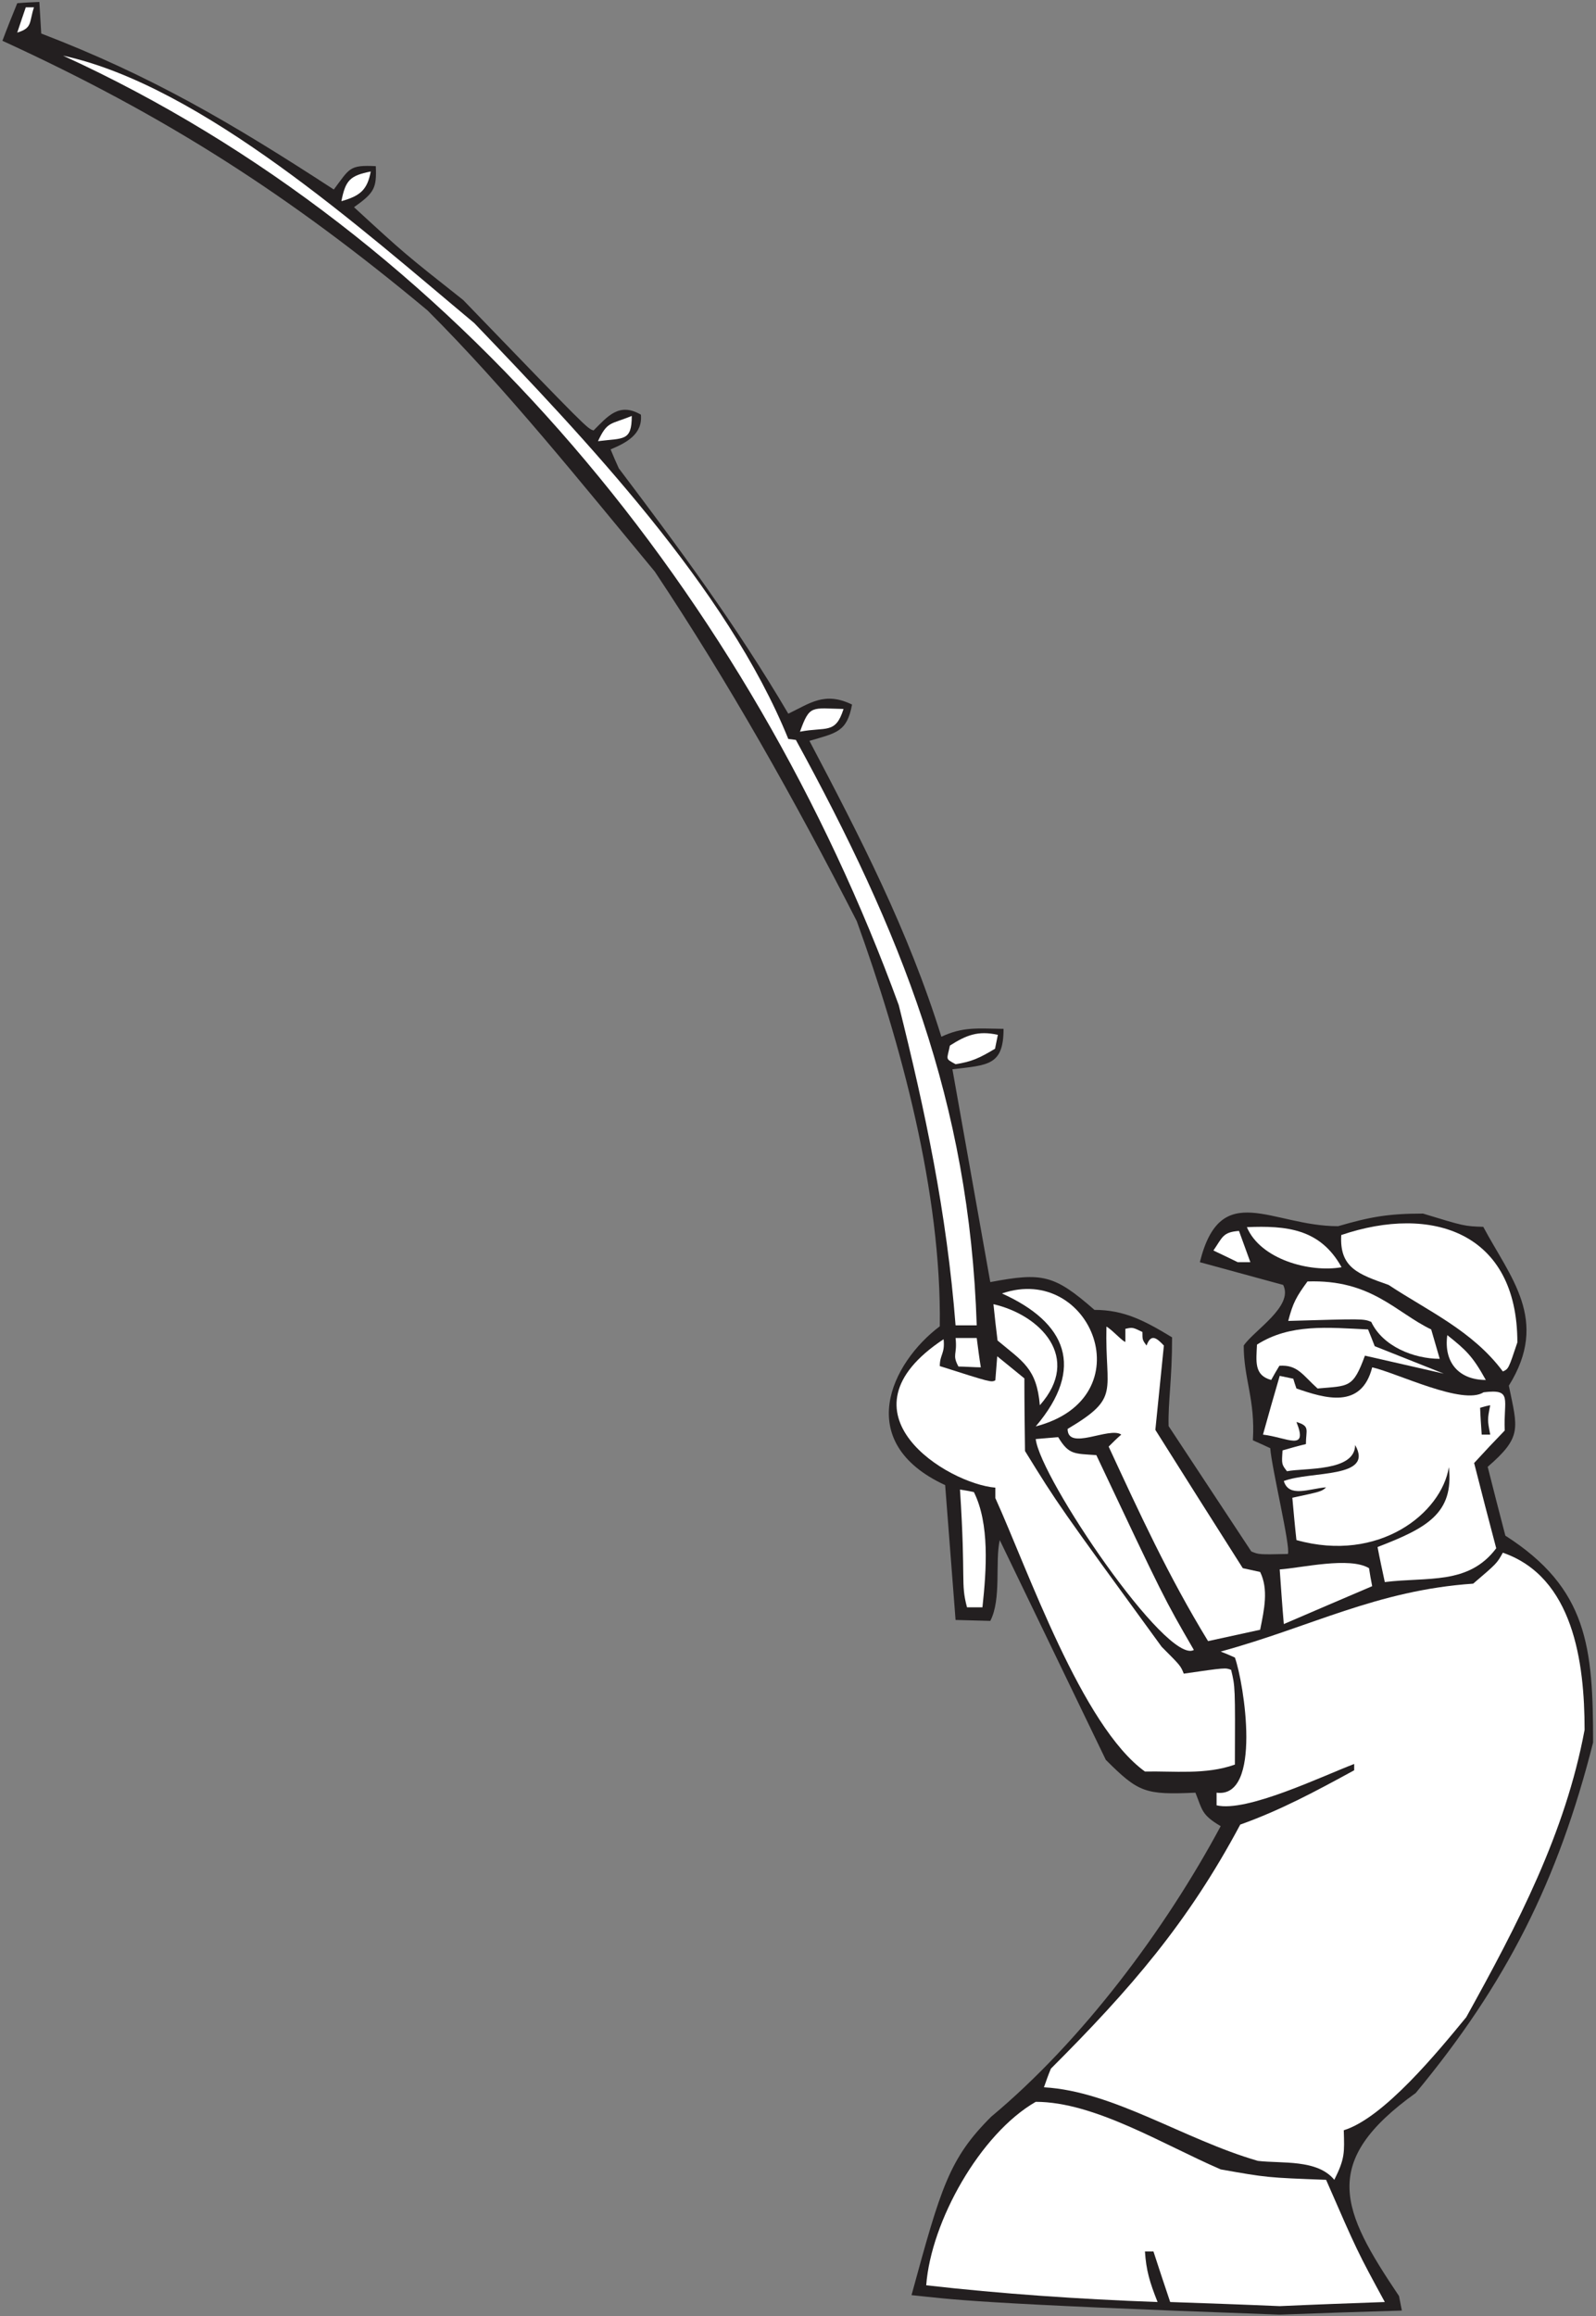
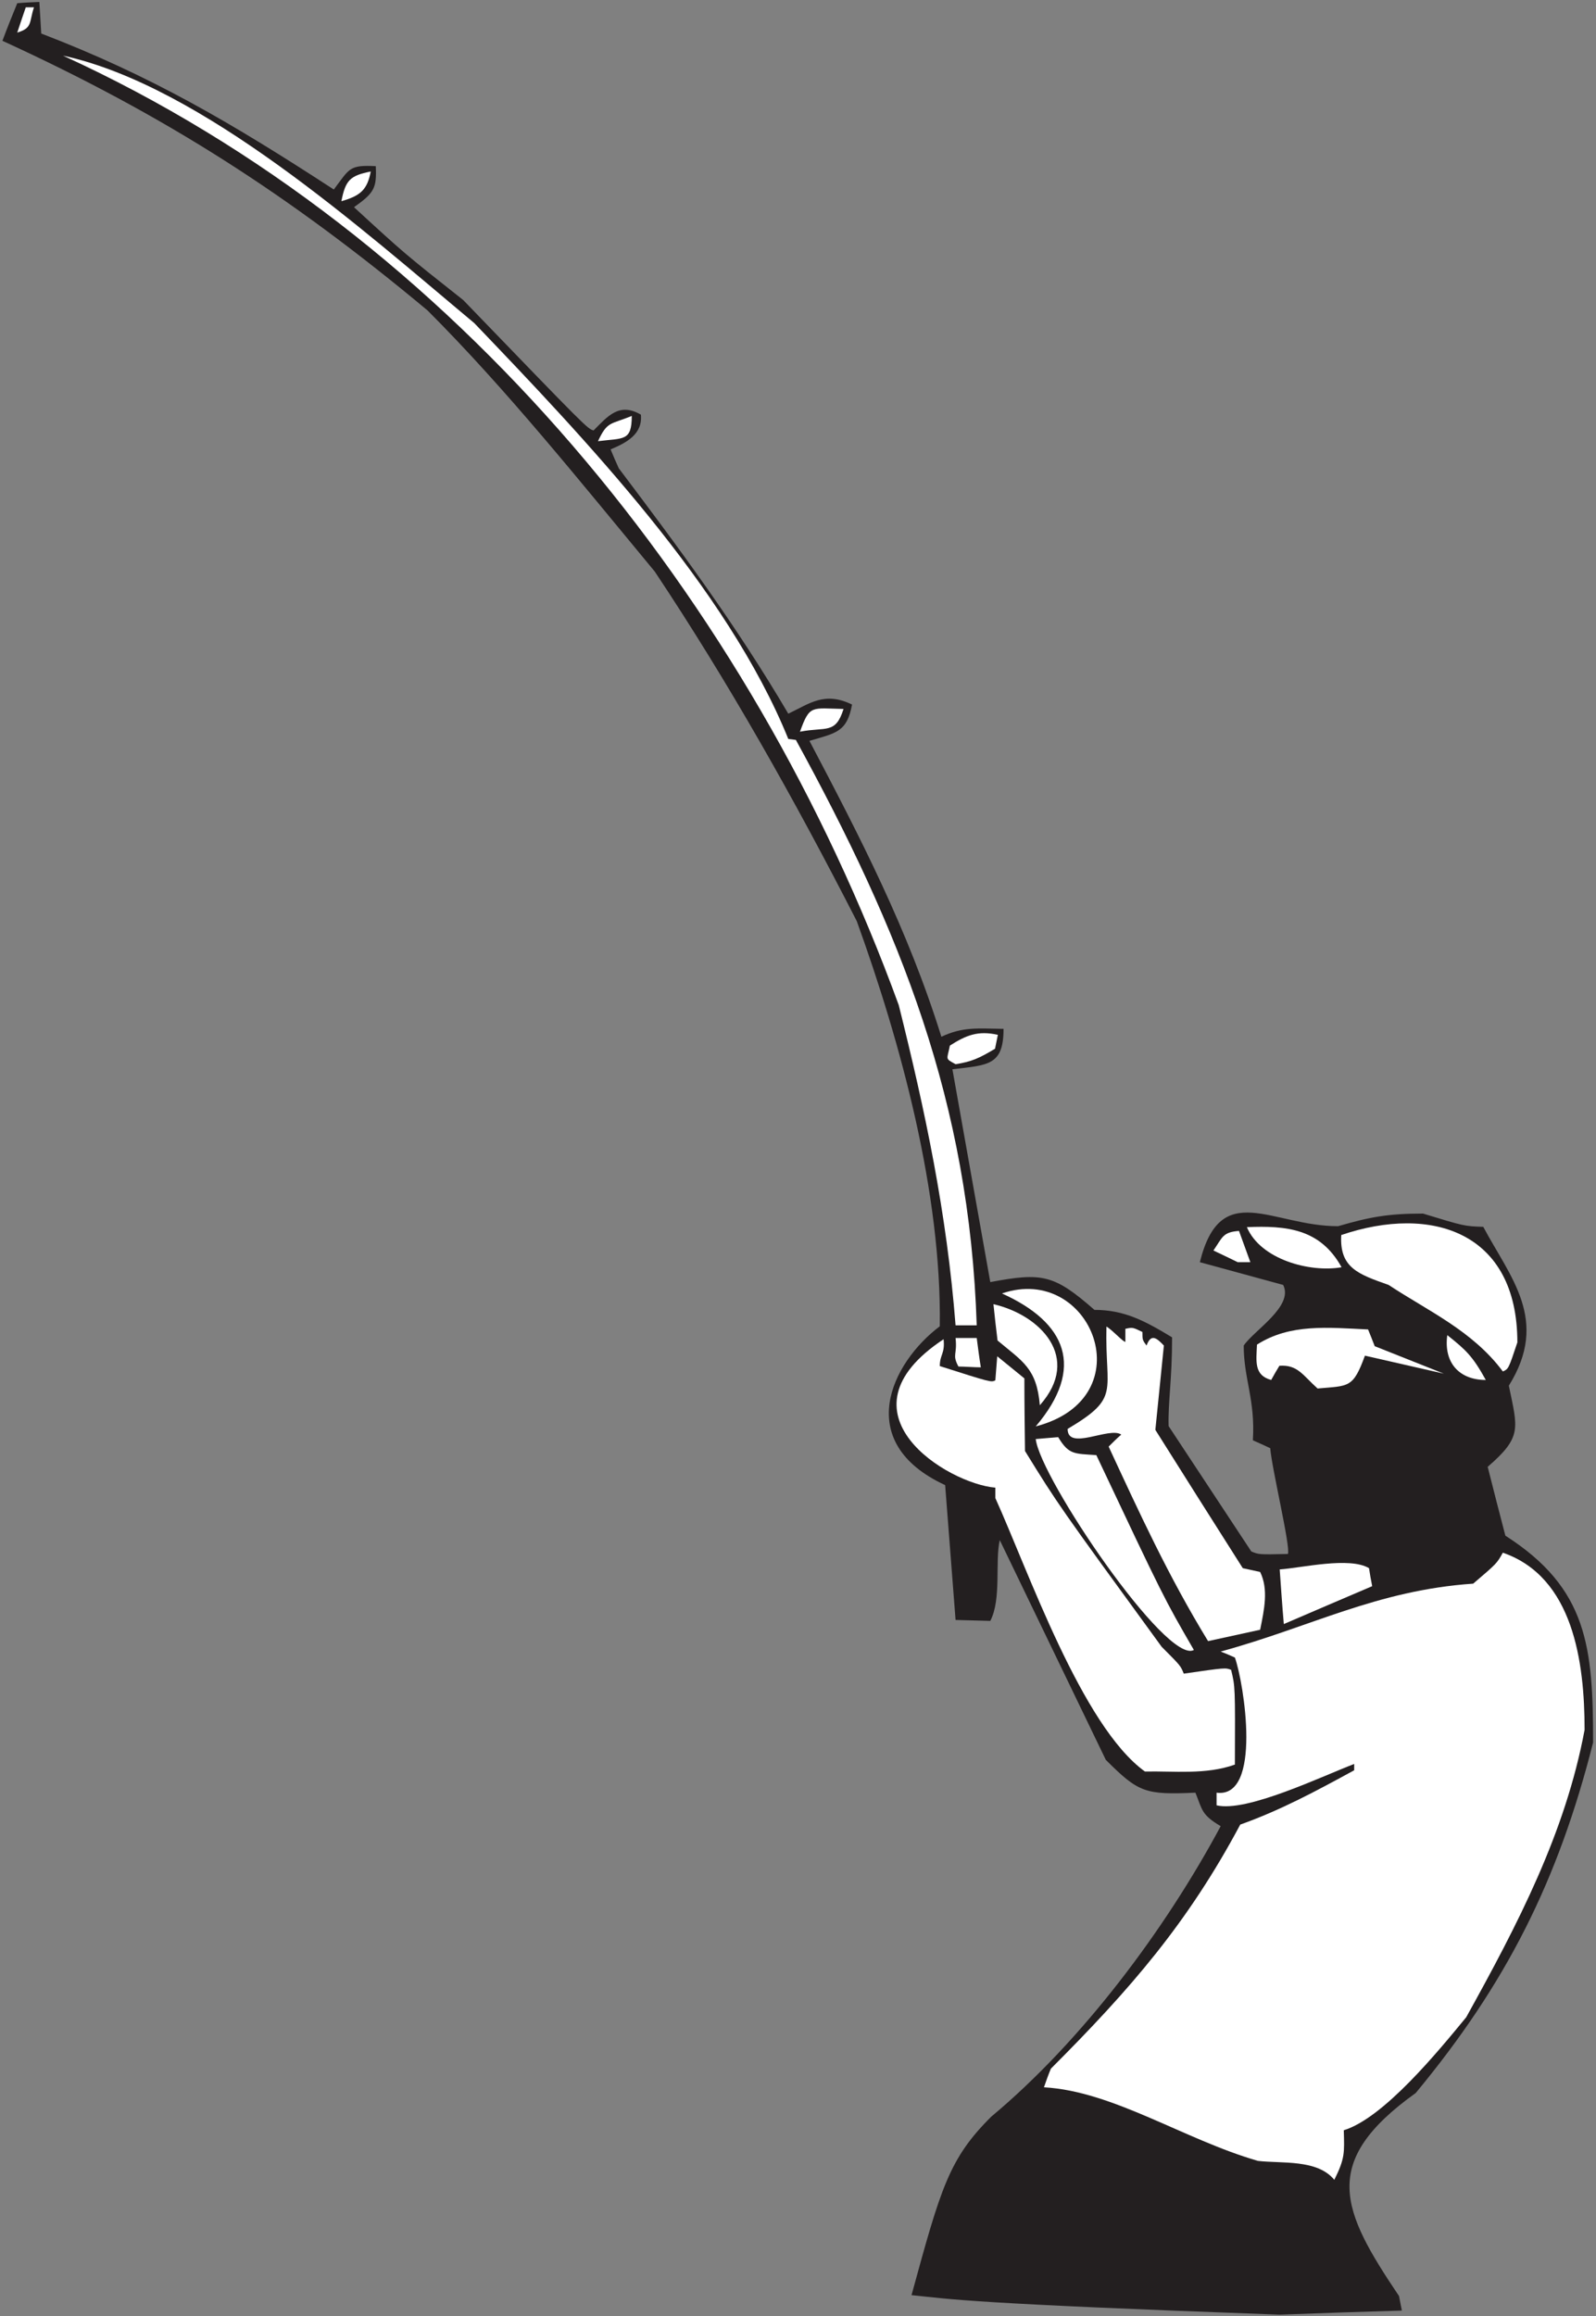
<svg xmlns="http://www.w3.org/2000/svg" viewBox="0 0 485.333 704" height="704" width="485.333" xml:space="preserve" id="svg2" version="1.1">
  <rect x="0" y="0" width="485.333" height="704" fill="#808080" stroke="none" />
  <defs id="defs6" />
  <g transform="matrix(1.333,0,0,-1.333,0,704)" id="g10">
    <g transform="scale(0.1)" id="g12">
      <path id="path14" style="fill:#231f20;fill-opacity:1;fill-rule:nonzero;stroke:none" d="M 2919.36,3.605 C 2212.77,29.121 2173.95,38.418 2079.43,48.105 c 66.92,244.5 85.37,311.003 181.85,406.933 207.36,172.805 396.72,426.238 523.44,662.401 -43.92,25.92 -41.76,36.72 -57.6,76.32 -114.48,-5.04 -129.6,0 -204.48,74.88 -80.64,167.04 -161.28,334.07 -241.92,501.12 -11.19,-49.69 4.35,-134.39 -21.6,-184.32 -26.64,0.72 -53.28,1.44 -79.2,2.16 -7.92,102.96 -15.84,205.2 -23.76,307.44 -210.79,97.53 -123.43,278.52 -12.24,362.16 4.32,304.56 -89.28,647.28 -189.36,923.76 C 1812,3459.6 1662.24,3725.28 1493.76,3978 1322.4,4184.64 1156.8,4392 975.359,4573.44 659.281,4836.96 377.758,5017.68 5.52,5188.32 c 10.797,28.8 22.324,57.6 33.84,85.68 16.559,1.44 33.121,2.16 50.402,2.88 1.438,-23.76 2.879,-47.52 4.32,-72 249.84,-95.76 434.16,-203.76 667.438,-355.68 36.722,48.96 35.281,56.16 95.761,53.28 2.157,-49.68 -2.883,-60.48 -49.683,-93.6 115.199,-105.84 115.199,-105.84 249.122,-211.68 282.96,-293.04 282.96,-293.04 297.36,-297.36 32.4,32.4 58.32,64.8 108,36 4.32,-44.64 -33.12,-64.08 -69.12,-79.2 5.76,-14.4 12.24,-28.8 18.72,-43.2 137.52,-182.16 267.12,-356.4 386.64,-559.44 49.68,23.76 82.81,51.12 145.44,20.88 -11.53,-62.64 -35.99,-64.8 -97.2,-82.8 115.92,-220.32 224.64,-429.84 300.96,-674.64 49.68,23.04 80.64,18.72 141.84,18 0,-83.7 -35.11,-82.57 -116.65,-92.16 28.81,-161.28 57.61,-323.28 86.41,-485.28 118.8,22.32 145.44,17.28 237.6,-63.36 68.4,0 115.21,-25.2 177.12,-62.64 0,-97.92 -9.36,-146.16 -7.92,-202.32 62.63,-95.04 125.28,-190.08 188.64,-285.84 17.28,-7.2 17.28,-7.2 83.51,-5.77 6.49,15.85 -36.71,194.41 -40.3,241.21 -13.69,6.48 -26.64,12.24 -39.61,17.99 5.76,92.89 -20.89,139.69 -20.89,216.01 23.05,34.56 114.49,89.28 90,138.24 -63.35,17.28 -126.71,34.57 -190.07,51.84 47.52,191.52 163.44,82.08 315.36,82.08 72,20.88 113.04,28.8 193.68,28.8 94.32,-28.8 94.32,-28.8 137.52,-30.24 61.2,-115.2 151.92,-212.4 58.32,-362.16 20.15,-97.92 30.96,-116.64 -48.24,-185.04 12.96,-51.84 26.64,-104.4 40.32,-156.96 187.92,-120.24 200.16,-254.16 200.16,-471.6 C 3554.39,992.156 3435.6,757.441 3229.68,509.043 3009.36,351.355 3059.76,241.926 3191.52,46.086 c 2.16,-10.805 4.32,-21.605 6.48,-33.125 -92.88,-2.883 -185.77,-5.766 -278.64,-9.355 v 0" />
-       <path id="path16" style="fill:#ffffff;fill-opacity:1;fill-rule:nonzero;stroke:none" d="m 2919.36,23.035 c -83.52,3.605 -167.04,6.484 -249.84,9.367 -12.96,38.875 -25.91,77.039 -38.16,115.196 -6.48,0 -12.96,0 -19.43,0 2.87,-43.196 10.78,-69.832 28.79,-115.196 -180,6.477 -356.4,18.723 -527.76,38.156 10.8,145.437 123.13,345.601 249.84,418.32 133.92,0 290.16,-97.199 421.92,-154.074 105.84,-18.719 105.84,-18.719 240.48,-23.77 71.28,-163.437 71.28,-163.437 133.92,-278.633 -79.92,-2.883 -159.84,-5.762 -239.76,-9.367 v 0" />
      <path id="path18" style="fill:#ffffff;fill-opacity:1;fill-rule:nonzero;stroke:none" d="m 3043.92,311.035 c -38.88,47.528 -120.24,36.731 -174.24,43.203 -167.75,48.242 -330.48,159.121 -488.16,167.766 5.04,14.391 10.08,28.797 15.84,42.476 182.16,182.161 312.48,332.637 432,556.56 92.87,33.12 172.8,76.32 259.92,123.84 0,5.04 0,10.08 0,14.4 -73.44,-28.08 -245.52,-110.88 -313.92,-94.32 0,10.08 0,19.44 0,28.8 104.4,-13.68 62.64,249.85 41.76,308.17 -10.8,5.03 -21.6,9.35 -32.4,13.67 205.92,56.16 355.68,139.68 576,154.8 54,46.08 54,46.08 67.68,70.56 160.56,-55.44 186.48,-249.12 186.48,-403.92 -43.92,-235.44 -152.65,-443.524 -270,-655.204 -63.36,-77.031 -187.92,-229.68 -279.36,-257.754 1.44,-51.121 2.88,-64.082 -21.6,-113.047 v 0" />
      <path id="path20" style="fill:#ffffff;fill-opacity:1;fill-rule:nonzero;stroke:none" d="m 2611.93,1242 c -144.01,103.68 -267.13,460.08 -341.29,623.52 0,7.92 0,15.84 0,23.76 -108.26,8.88 -372.79,170.02 -118.08,338.4 3.6,-33.12 -8.64,-34.55 -8.64,-61.2 117.36,-37.44 117.36,-37.44 126.72,-32.4 1.44,18.72 2.88,36.72 4.32,54.72 20.16,-16.57 41.04,-33.12 61.92,-50.4 0,-54.72 0.72,-110.16 1.44,-165.6 75.6,-122.4 75.6,-122.4 311.76,-446.41 43.2,-43.19 43.2,-43.19 50.4,-61.19 95.04,13.68 95.04,13.68 108,8.64 9.36,-38.16 9.36,-38.16 8.64,-216 -66.24,-23.76 -139.68,-14.4 -205.19,-15.84 v 0" />
      <path id="path22" style="fill:#ffffff;fill-opacity:1;fill-rule:nonzero;stroke:none" d="m 2362.8,2000.16 c 16.56,1.44 33.84,2.88 51.12,4.32 24.48,-40.32 36,-37.44 87.12,-41.04 154.08,-326.17 154.08,-326.17 222.48,-444.24 -61.48,-35.14 -351.38,392.85 -360.72,480.96 v 0" />
      <path id="path24" style="fill:#ffffff;fill-opacity:1;fill-rule:nonzero;stroke:none" d="m 2755.92,1539.36 c -90.72,148.32 -156.96,293.04 -226.8,443.52 9.36,9.35 18.72,18.72 28.8,27.37 -26.99,18.88 -122.4,-38.17 -122.4,12.95 122.4,72.72 84.96,82.8 88.56,233.28 10.8,-5.04 39.6,-36.72 43.19,-34.55 0,10.07 0,20.15 0,29.51 16.57,3.6 16.57,3.6 38.89,-7.2 0,-18 0,-18 9.36,-30.96 9.99,26.64 21.55,19.25 39.6,0 -6.48,-64.08 -12.96,-128.16 -19.44,-192.24 66.25,-105.12 132.48,-210.24 199.44,-315.36 12.95,-2.88 25.92,-5.76 39.6,-8.64 19.44,-39.6 9.36,-85.68 0,-131.76 -39.6,-8.64 -79.2,-17.28 -118.8,-25.92 v 0" />
      <path id="path26" style="fill:#ffffff;fill-opacity:1;fill-rule:nonzero;stroke:none" d="m 2928.72,1578.24 c -3.6,41.76 -6.49,83.52 -9.36,124.56 50.4,3.59 159.12,29.52 203.75,2.88 2.17,-13.68 4.33,-27.36 7.21,-41.04 -67.68,-28.8 -134.64,-57.6 -201.6,-86.4 v 0" />
-       <path id="path28" style="fill:#ffffff;fill-opacity:1;fill-rule:nonzero;stroke:none" d="m 2206.02,1616.39 c -15.12,56.89 -2.34,56.89 -16.02,268.57 10.08,-1.44 20.88,-3.6 31.68,-5.76 36,-72 28.89,-176.4 19.53,-262.81 -10.08,0 -25.83,0 -35.19,0 v 0" />
-       <path id="path30" style="fill:#ffffff;fill-opacity:1;fill-rule:nonzero;stroke:none" d="m 3159.12,1674 c -5.76,26.64 -11.52,53.27 -16.56,79.92 112.32,43.2 174.33,76.64 162.72,182.17 -16.86,-105.19 -159.41,-218.98 -347.76,-166.33 -3.6,32.4 -6.48,64.8 -9.36,96.48 66.96,14.4 66.96,14.4 77.04,23.76 -37.59,-2.69 -84.78,-24.61 -96.48,14.4 61.97,23.53 206.64,5.11 162.72,82.08 -0.39,-61.06 -114.62,-51.79 -155.52,-59.76 -12.24,15.84 -12.24,15.84 -10.08,47.52 17.27,5.04 35.29,10.08 53.28,14.4 0,32.69 10.23,40.85 -21.6,50.4 27.56,-68.53 -21.13,-35.36 -76.32,-28.79 12.24,44.63 25.19,89.27 38.16,133.91 10.08,-2.16 20.16,-4.32 30.96,-6.48 2.16,-7.2 4.32,-14.4 7.2,-22.32 64.8,-22.32 148.32,-48.24 172.8,48.25 59.04,-13.69 206.64,-87.13 254.16,-56.89 67.42,8.31 45,-15.98 48.23,-87.12 -23.75,-24.48 -46.79,-48.96 -69.83,-74.16 16.56,-64.8 33.12,-129.6 50.4,-194.4 -63.36,-84.24 -156.24,-64.8 -254.16,-77.04 v 0" />
      <path id="path32" style="fill:#231f20;fill-opacity:1;fill-rule:nonzero;stroke:none" d="m 3380.16,2010.25 c -1.44,20.88 -2.89,41.03 -3.6,61.19 7.2,2.17 15.12,4.32 23.04,5.76 -6.49,-33.12 -6.49,-33.12 0,-66.95 -6.49,0 -12.96,0 -19.44,0 v 0" />
      <path id="path34" style="fill:#ffffff;fill-opacity:1;fill-rule:nonzero;stroke:none" d="m 2362.8,2028.96 c 113.76,133.92 69.84,236.88 -77.04,303.12 203.76,69.85 326.88,-238.32 77.04,-303.12 v 0" />
      <path id="path36" style="fill:#ffffff;fill-opacity:1;fill-rule:nonzero;stroke:none" d="m 2372.16,2077.2 c -7.2,84.24 -38.88,99.36 -96.48,147.6 -3.6,28.08 -6.48,55.45 -9.36,82.8 106.56,-24.47 202.32,-121.68 105.84,-230.4 v 0" />
      <path id="path38" style="fill:#ffffff;fill-opacity:1;fill-rule:nonzero;stroke:none" d="m 3005.76,2115.36 c -33.83,30.24 -45.36,54.72 -87.12,51.84 -6.48,-10.81 -12.96,-21.6 -18.72,-32.4 -39.65,10.81 -34.05,42.74 -32.4,80.64 75.59,48.24 162,38.88 253.44,34.56 5.04,-12.23 10.08,-25.2 15.13,-38.16 52.55,-20.88 105.11,-41.76 157.67,-62.64 -60.48,13.68 -120.24,27.36 -180,41.05 -27.37,-74.89 -36.72,-68.41 -108,-74.89 v 0" />
      <path id="path40" style="fill:#ffffff;fill-opacity:1;fill-rule:nonzero;stroke:none" d="m 3301.68,2237.04 c 42.48,-33.84 57.6,-47.52 87.84,-102.24 -60.52,0 -96.51,39.34 -87.84,102.24 v 0" />
      <path id="path42" style="fill:#ffffff;fill-opacity:1;fill-rule:nonzero;stroke:none" d="m 3428.4,2154.24 c -69.12,92.88 -171.36,138.24 -260.63,197.28 -69.13,24.48 -112.33,38.88 -108.01,113.76 205.92,69.84 401.76,7.2 401.76,-244.8 -20.16,-60.48 -20.16,-60.48 -33.12,-66.24 v 0" />
      <path id="path44" style="fill:#ffffff;fill-opacity:1;fill-rule:nonzero;stroke:none" d="m 2186.45,2165.45 c -15.13,28.07 -2.21,26.23 -6.53,65.11 15.84,0 31.68,0 48.24,0 2.88,-22.32 5.76,-44.64 9.36,-66.95 -12.96,0 -38.84,1.84 -51.07,1.84 v 0" />
-       <path id="path46" style="fill:#ffffff;fill-opacity:1;fill-rule:nonzero;stroke:none" d="m 3128.16,2267.27 c -18,7.21 -18,7.21 -189.36,2.17 10.8,41.76 18.72,55.44 43.91,90 145.73,4.99 201.14,-70.48 282.25,-109.44 6.48,-22.32 12.96,-44.64 19.43,-66.96 -58.97,0 -130.01,28.27 -156.23,84.23 v 0" />
      <path id="path48" style="fill:#ffffff;fill-opacity:1;fill-rule:nonzero;stroke:none" d="m 2179.92,2259.36 c -20.16,257.03 -69.12,488.16 -129.6,730.08 -336.96,923.76 -1010.16,1755.36 -1906.558,2165.04 317.515,-69.12 681.84,-396 938.158,-609.84 249.12,-259.92 576.72,-603.36 716.4,-948.24 5.76,-0.72 11.52,-1.44 17.28,-2.16 238.32,-435.6 396,-824.4 412.56,-1334.88 -16.56,0 -32.4,0 -48.24,0 v 0" />
      <path id="path50" style="fill:#ffffff;fill-opacity:1;fill-rule:nonzero;stroke:none" d="m 2844.48,2483.28 c 89.28,3.6 167.04,-2.88 216,-91.44 -72.62,-12.82 -185.25,18.07 -216,91.44 v 0" />
      <path id="path52" style="fill:#ffffff;fill-opacity:1;fill-rule:nonzero;stroke:none" d="m 2823.61,2403.36 c -18.73,9.35 -37.45,18 -55.45,26.64 20.9,30.55 21.42,42 58.32,44.64 8.64,-23.76 17.28,-47.52 25.92,-71.28 -10.08,0 -19.44,0 -28.79,0 v 0" />
      <path id="path54" style="fill:#ffffff;fill-opacity:1;fill-rule:nonzero;stroke:none" d="m 2179.92,2854.8 c -24.53,13.63 -19.65,9.06 -12.96,42.48 37.44,23.76 64.08,34.56 109.43,24.48 -2.15,-10.08 -4.31,-20.88 -6.47,-31.68 -36,-21.6 -53.28,-29.52 -90,-35.28 v 0" />
      <path id="path56" style="fill:#ffffff;fill-opacity:1;fill-rule:nonzero;stroke:none" d="m 1824.96,3612.96 c 22.31,61.92 25.92,53.28 99.36,51.84 -18.26,-58.43 -39.92,-40.25 -99.36,-51.84 v 0" />
      <path id="path58" style="fill:#ffffff;fill-opacity:1;fill-rule:nonzero;stroke:none" d="m 1364.16,4275.36 c 21.6,46.08 28.08,37.44 77.04,57.6 0,-58.53 -18.82,-50.22 -77.04,-57.6 v 0" />
      <path id="path60" style="fill:#ffffff;fill-opacity:1;fill-rule:nonzero;stroke:none" d="m 778.801,4822.56 c 9.359,47.52 19.441,58.32 66.961,67.68 -7.918,-41.76 -23.758,-55.44 -66.961,-67.68 v 0" />
      <path id="path62" style="fill:#ffffff;fill-opacity:1;fill-rule:nonzero;stroke:none" d="m 39.359,5207.04 c 6.48,19.44 12.961,38.88 19.441,57.6 5.762,0 12.238,0 18.719,0 -11.52,-34.56 -2.914,-47.03 -38.16,-57.6 v 0" />
    </g>
  </g>
</svg>